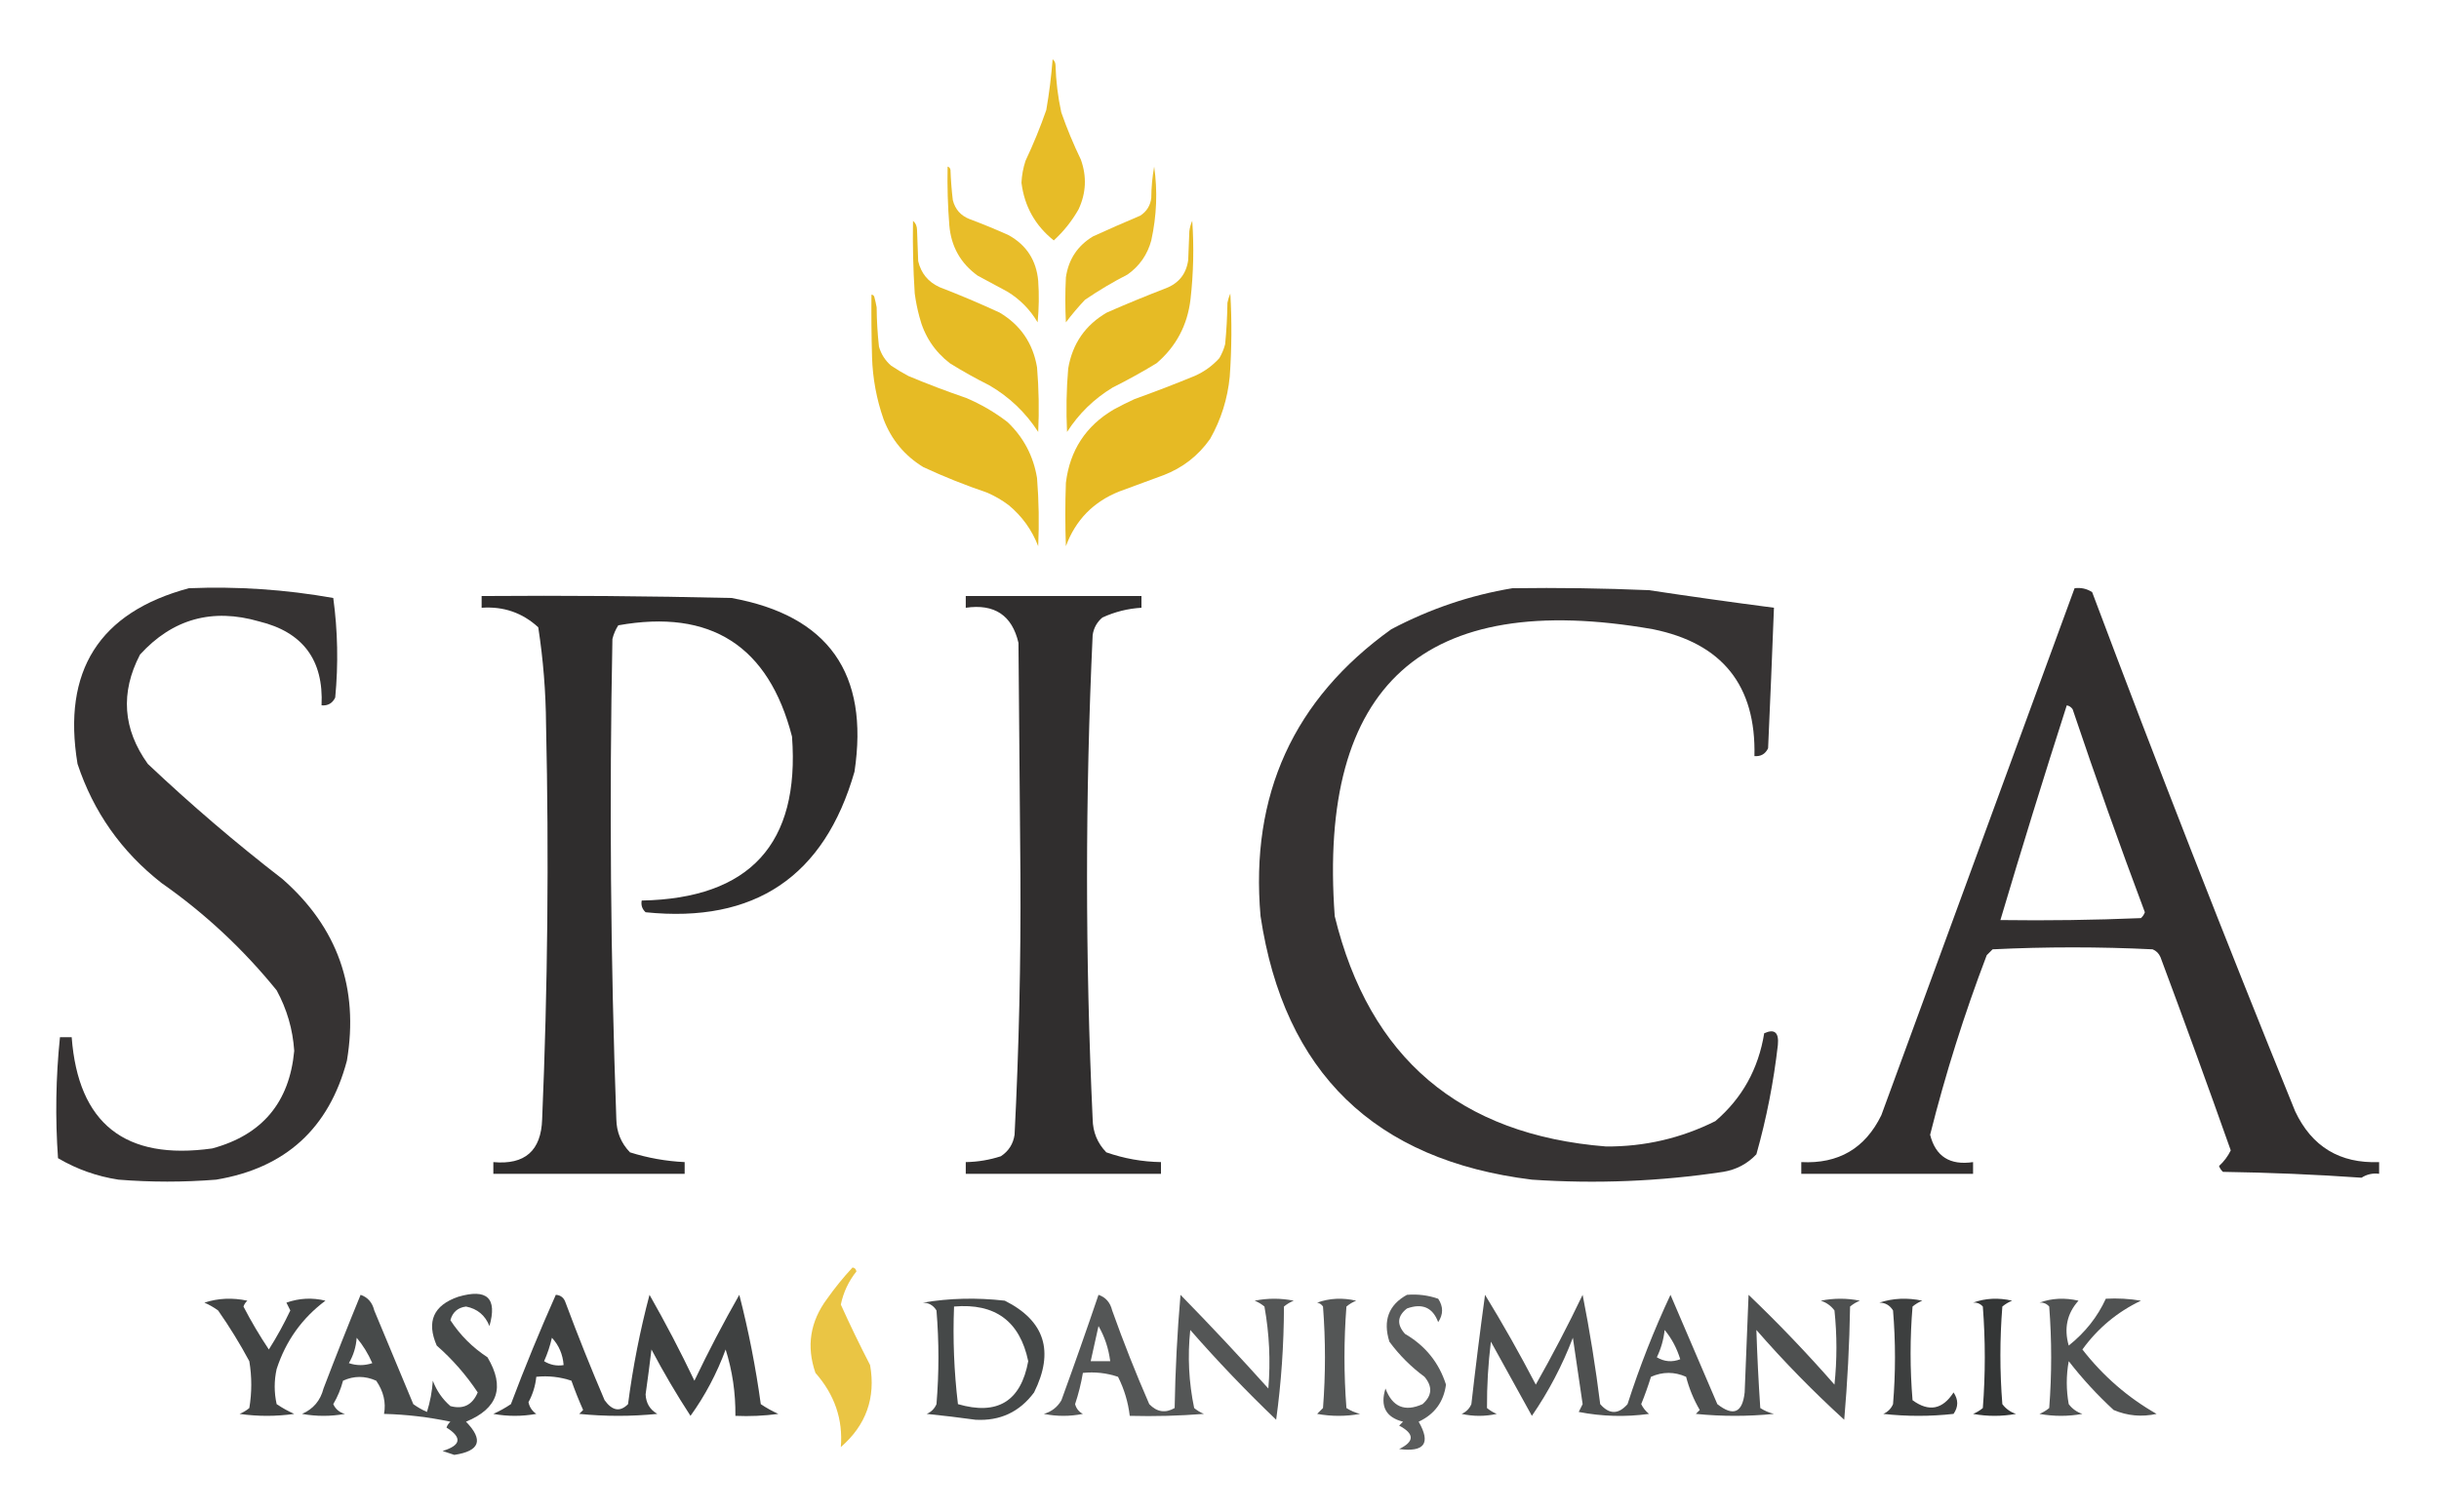
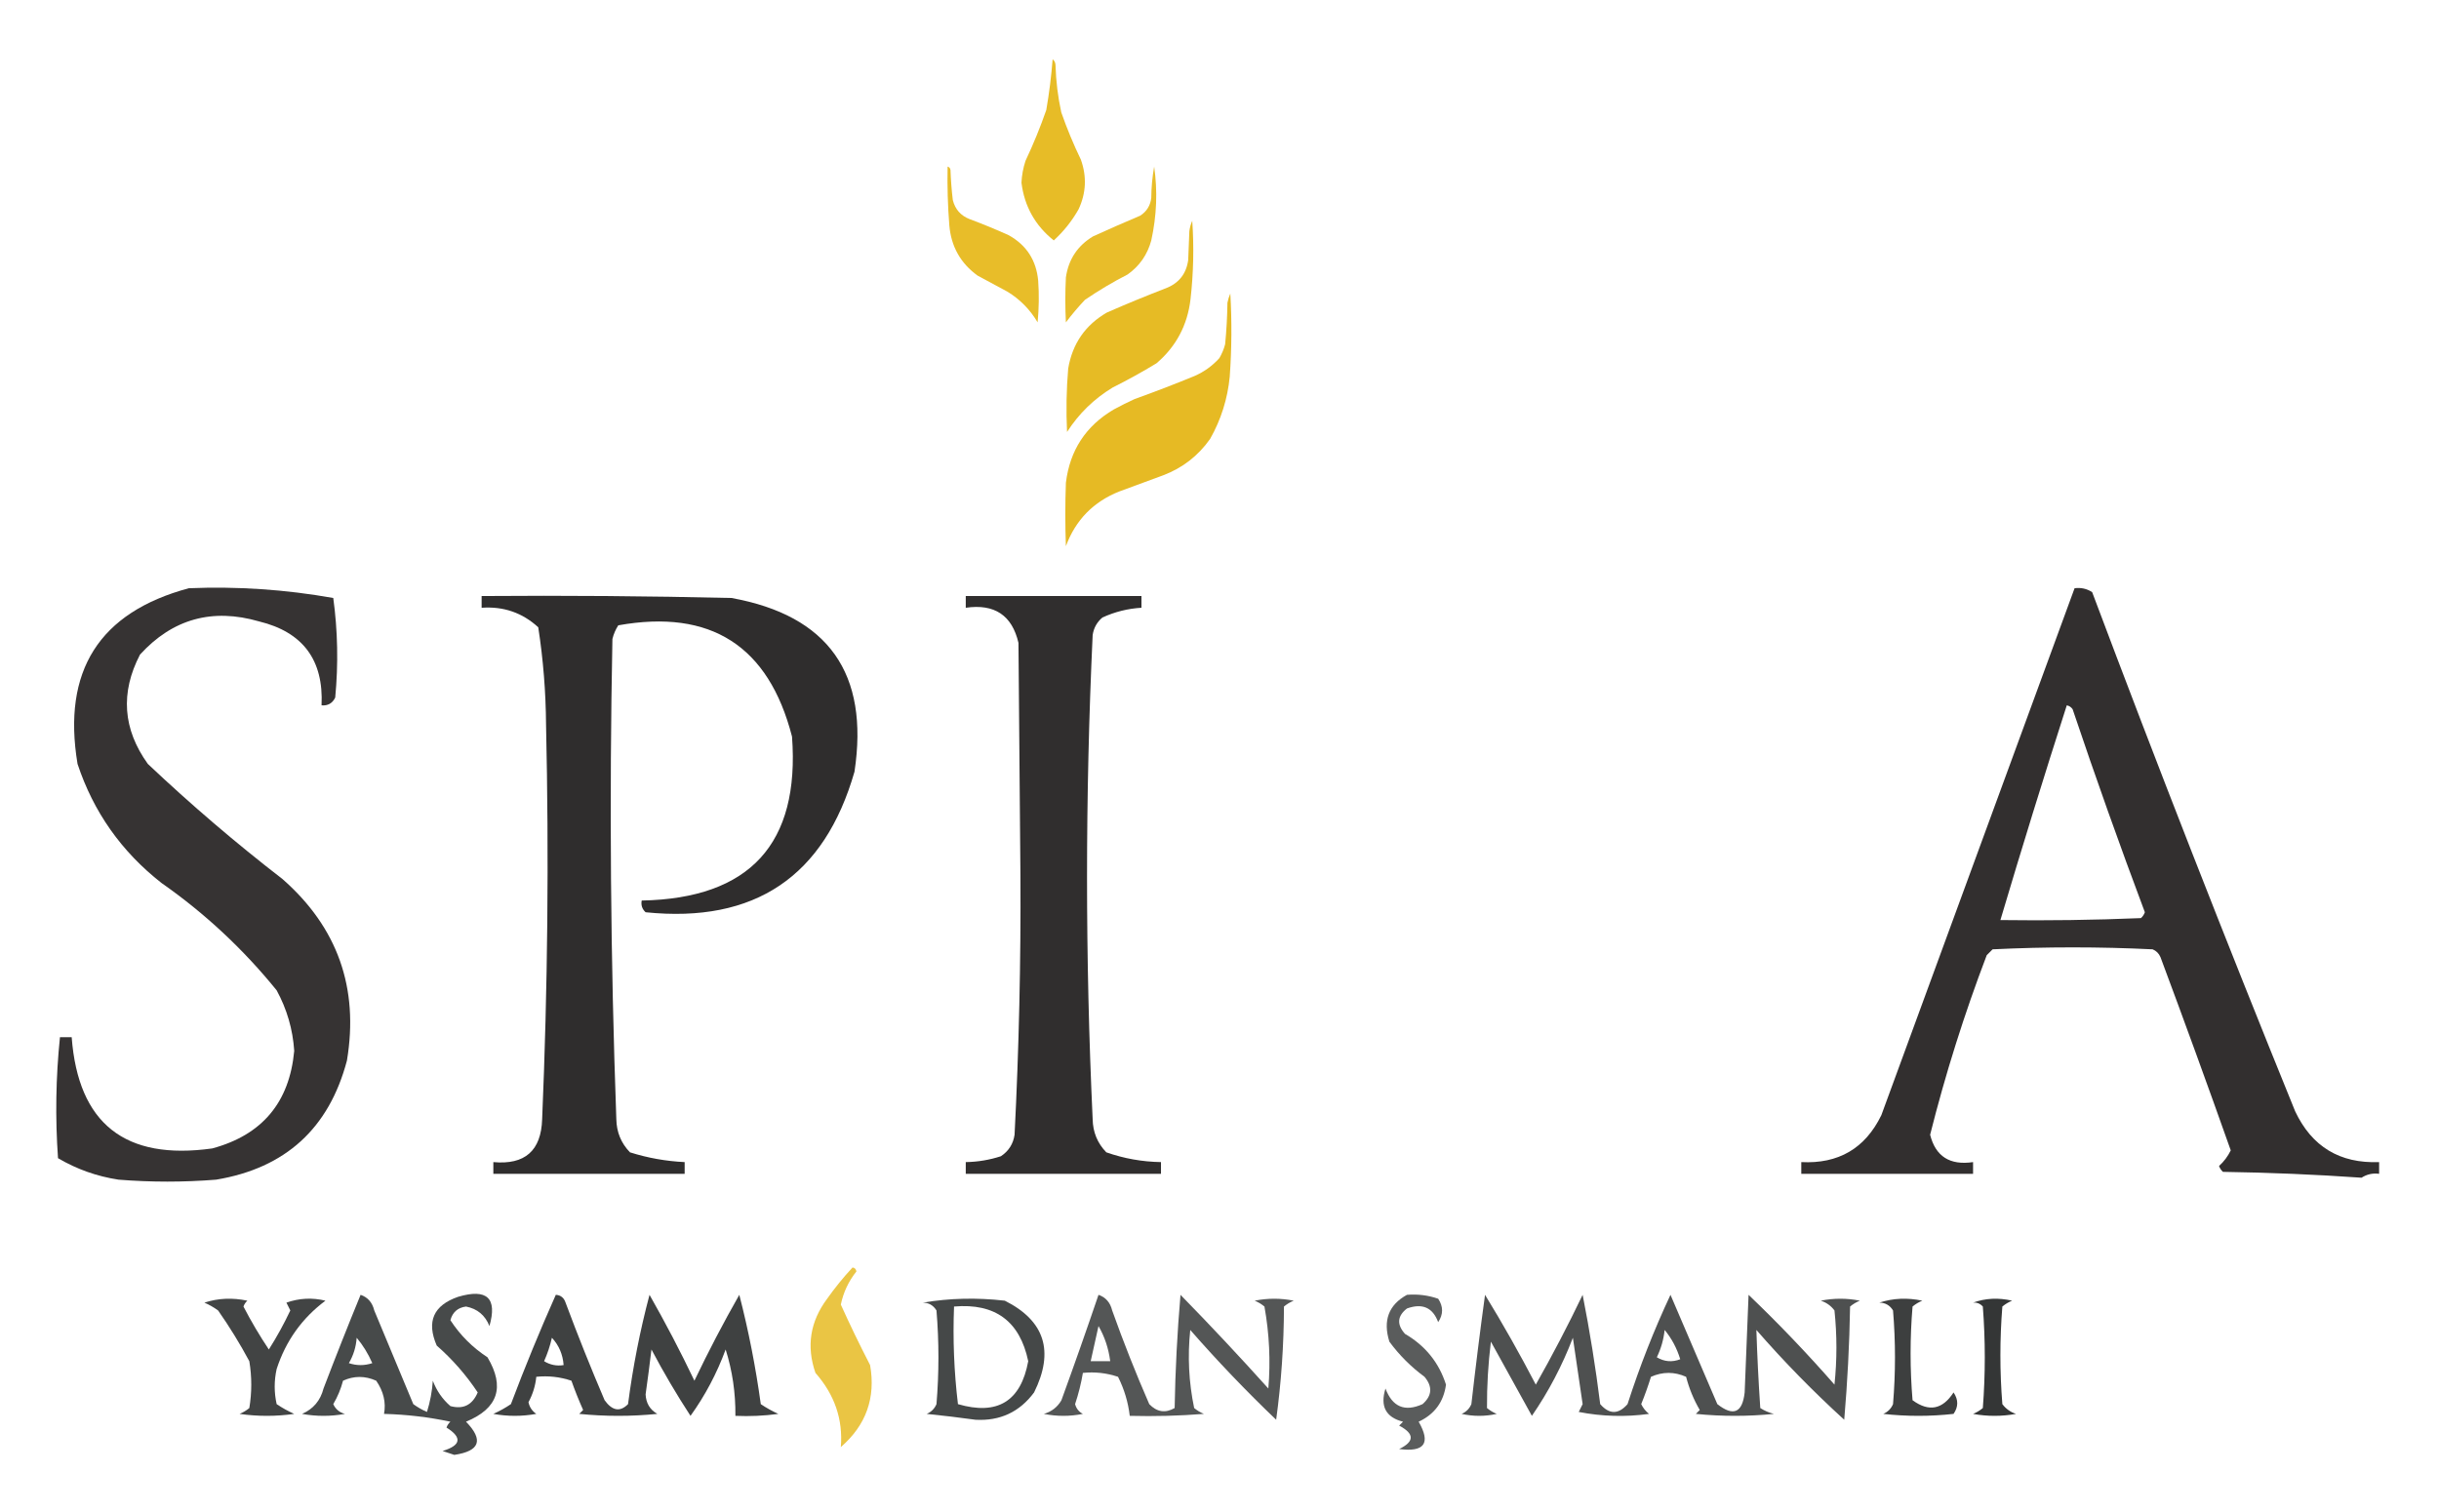
<svg xmlns="http://www.w3.org/2000/svg" xml:space="preserve" width="105mm" height="65.088mm" version="1.1" style="shape-rendering:geometricPrecision; text-rendering:geometricPrecision; image-rendering:optimizeQuality; fill-rule:evenodd; clip-rule:evenodd" viewBox="0 0 10500 6508.78">
  <defs>
    <style type="text/css">
   
    .fil14 {fill:#040707;fill-opacity:0.655}
    .fil13 {fill:#040707;fill-opacity:0.678}
    .fil20 {fill:#040707;fill-opacity:0.694}
    .fil15 {fill:#040707;fill-opacity:0.702}
    .fil11 {fill:#040707;fill-opacity:0.729}
    .fil17 {fill:#040707;fill-opacity:0.737}
    .fil16 {fill:#040707;fill-opacity:0.753}
    .fil12 {fill:#040707;fill-opacity:0.765}
    .fil18 {fill:#040707;fill-opacity:0.773}
    .fil19 {fill:#040707;fill-opacity:0.808}
    .fil10 {fill:#E6B91E;fill-opacity:0.831}
    .fil6 {fill:#221F1F;fill-opacity:0.91}
    .fil7 {fill:#221F1F;fill-opacity:0.922}
    .fil9 {fill:#221F1F;fill-opacity:0.933}
    .fil8 {fill:#221F1F;fill-opacity:0.937}
    .fil2 {fill:#E6B91E;fill-opacity:0.945}
    .fil1 {fill:#E6B91E;fill-opacity:0.949}
    .fil0 {fill:#E6B91E;fill-opacity:0.957}
    .fil3 {fill:#E6B91E;fill-opacity:0.961}
    .fil5 {fill:#E6B91E;fill-opacity:0.965}
    .fil4 {fill:#E6B91E;fill-opacity:0.969}
   
  </style>
  </defs>
  <g id="Layer_x0020_1">
    <g id="_1905866568400">
      <g>
        <path class="fil0" d="M4531.58 255.25c7.79,5.86 11.93,14.14 12.42,24.83 1.95,68.76 10.23,136.65 24.84,203.68 24.27,69.5 52.42,137.39 84.45,203.67 25.85,72.73 22.54,143.93 -9.94,213.61 -28.48,50.34 -64.08,95.05 -106.8,134.13 -80.06,-64.09 -126.42,-146.89 -139.1,-248.39 1.52,-32.26 7.31,-63.73 17.39,-94.38 33.69,-71.26 63.5,-144.12 89.42,-218.58 12.58,-72.5 21.68,-145.36 27.32,-218.57z" />
        <path class="fil1" d="M4079.52 717.24c7.11,1.89 11.25,6.86 12.42,14.9 1.48,43.2 4.8,86.26 9.94,129.16 9.95,39.75 33.96,67.07 72.03,81.97 57.1,21.24 113.4,44.42 168.9,69.54 76.44,42.66 118.67,108.06 126.68,196.23 4.13,59.68 3.3,119.29 -2.49,178.83 -32.17,-54.52 -75.22,-98.4 -129.16,-131.64 -43.05,-23.19 -86.1,-46.36 -129.16,-69.55 -73.32,-53.05 -113.9,-125.08 -121.7,-216.09 -6.74,-84.29 -9.22,-168.74 -7.46,-253.35z" />
        <path class="fil2" d="M4968.73 717.24c15.13,105.21 10.99,211.19 -12.41,317.93 -16.56,61.2 -50.5,110.06 -101.84,146.54 -63.73,32.68 -125,69.11 -183.8,109.29 -29.19,30.84 -56.51,63.13 -81.97,96.87 -3.31,-64.58 -3.31,-129.16 0,-193.74 11.25,-77.41 50.16,-136.2 116.74,-176.35 67.48,-30.77 135.37,-60.58 203.67,-89.42 27.79,-18.32 43.52,-43.99 47.2,-77 0.34,-45.23 4.49,-89.94 12.41,-134.12z" />
-         <path class="fil3" d="M3930.49 950.72c11.58,10.14 17.37,23.38 17.39,39.74 1.65,44.71 3.31,89.42 4.97,134.13 12.3,52.06 42.93,89.32 91.9,111.77 87.25,33.69 173.36,70.12 258.32,109.29 90.1,53.44 143.92,132.09 161.45,235.96 7.64,92.59 9.3,185.32 4.97,278.19 -54.29,-84.09 -124.66,-151.16 -211.13,-201.19 -57.9,-28.94 -114.21,-60.41 -168.9,-94.39 -66.85,-51.65 -110.73,-118.71 -131.64,-201.19 -8.76,-32.68 -15.39,-65.8 -19.87,-99.35 -6.75,-104.19 -9.23,-208.51 -7.46,-312.96z" />
+         <path class="fil3" d="M3930.49 950.72z" />
        <path class="fil3" d="M5132.67 950.72c7.83,112.05 5.35,224.65 -7.45,337.8 -13.19,111.69 -62.04,203.59 -146.55,275.7 -61.33,37.29 -124.25,72.07 -188.77,104.32 -80.08,48.62 -145.49,112.37 -196.22,191.26 -4.4,-91.23 -2.75,-182.31 4.97,-273.22 18.14,-106.83 73.61,-187.14 166.41,-240.93 83.65,-36.72 168.1,-71.49 253.35,-104.32 56.3,-21.53 88.59,-62.1 96.87,-121.71 1.65,-41.4 3.31,-82.8 4.97,-124.19 1.96,-15.66 6.1,-30.57 12.42,-44.71z" />
        <path class="fil4" d="M5296.6 1263.68c6.88,118.49 6.05,237.72 -2.48,357.67 -9.26,95.66 -37.42,185.08 -84.45,268.25 -51.06,72.57 -118.13,124.73 -201.19,156.49 -62.93,23.18 -125.85,46.36 -188.78,69.54 -112.21,44.33 -189.21,122.98 -230.99,235.97 -3.31,-91.08 -3.31,-182.15 0,-273.22 17.06,-139.48 85.78,-244.63 206.16,-315.45 29.19,-15.82 59,-30.73 89.41,-44.71 86.89,-31.17 172.99,-64.29 258.32,-99.35 41.15,-17.97 76.75,-43.64 106.81,-77 11.02,-18.74 19.3,-38.61 24.84,-59.61 5.81,-59.44 9.13,-119.05 9.93,-178.84 2.79,-13.8 6.93,-27.05 12.42,-39.74z" />
-         <path class="fil5" d="M3751.66 1268.65c6.21,0.38 10.35,3.69 12.42,9.93 3.94,14.76 7.26,29.66 9.93,44.71 0.45,56.59 3.76,112.89 9.94,168.9 9.2,32.46 26.58,59.78 52.16,81.97 24.01,16.15 48.85,31.06 74.51,44.71 81.7,34.22 164.5,65.68 248.39,94.38 64.34,27.19 123.95,61.96 178.83,104.32 68.95,65.86 111.18,146.17 126.68,240.94 7.75,97.54 9.41,195.24 4.97,293.09 -27.15,-70.11 -69.37,-128.89 -126.68,-176.35 -29.02,-21.98 -60.49,-40.2 -94.39,-54.65 -93.05,-31.57 -184.12,-68 -273.22,-109.29 -80.41,-48.98 -137.54,-117.71 -171.38,-206.16 -30.38,-86.82 -46.94,-176.23 -49.68,-268.25 -2.48,-89.4 -3.31,-178.82 -2.48,-268.25z" />
      </g>
      <g>
        <path class="fil6" d="M812.81 2532.66c209.03,-8.58 416.32,5.44 621.91,42.01 19.31,141.55 22.12,284.41 8.4,428.61 -11.93,24.76 -31.53,35.97 -58.83,33.62 9.41,-194.98 -80.22,-315.44 -268.93,-361.38 -201.67,-58.35 -372.55,-10.72 -512.65,142.87 -85.13,163.85 -73.92,320.72 33.62,470.63 185.47,175.25 378.77,340.52 579.88,495.84 237.03,208.16 329.47,468.69 277.33,781.58 -77.3,292.16 -264.99,463.05 -563.07,512.65 -140.06,11.21 -280.14,11.21 -420.2,0 -93.04,-14.2 -179.89,-45.01 -260.53,-92.44 -12.32,-174.14 -9.53,-347.83 8.4,-521.06 16.81,0 33.62,0 50.43,0 28,372.12 229.7,531.8 605.09,479.04 214.83,-57.99 332.48,-198.05 352.97,-420.2 -6.17,-92.53 -31.37,-179.37 -75.63,-260.54 -144.17,-177.81 -309.44,-331.87 -495.84,-462.22 -172.53,-135.2 -292.99,-306.09 -361.38,-512.65 -66.54,-400.37 93.13,-652.49 479.03,-756.36z" />
-         <path class="fil6" d="M6510.79 2532.66c196.17,-2.81 392.27,0 588.29,8.4 179.19,27.06 358.48,52.27 537.86,75.64 -7.66,201.68 -16.07,403.37 -25.22,605.09 -11.93,24.76 -31.53,35.97 -58.82,33.61 7.28,-303.73 -138.4,-485.82 -437.02,-546.26 -986.03,-172.59 -1442.66,239.21 -1369.86,1235.4 148.92,610.98 538.29,941.53 1168.16,991.69 166.09,0.97 322.98,-35.45 470.64,-109.26 115.27,-98.71 185.31,-224.78 210.1,-378.18 44.46,-20.31 64.07,-3.5 58.83,50.42 -18.17,159.48 -48.98,316.35 -92.45,470.63 -38.57,40.98 -86.19,66.19 -142.87,75.64 -273,41.15 -547.53,52.35 -823.6,33.61 -677.44,-83.57 -1066.83,-461.75 -1168.17,-1134.55 -45.62,-522.03 142.08,-933.83 563.08,-1235.4 166.06,-87.57 339.74,-146.4 521.05,-176.48z" />
        <path class="fil7" d="M8931.17 2532.66c27.63,-3.61 52.84,2.01 75.64,16.8 281.45,749.14 572.8,1494.3 874.02,2235.49 71.89,152.24 192.34,225.06 361.38,218.51 0,16.81 0,33.62 0,50.42 -27.63,-3.6 -52.85,2.02 -75.64,16.81 -197.63,-13.81 -396.52,-22.22 -596.69,-25.21 -7.68,-6.96 -13.3,-15.37 -16.81,-25.21 21.03,-19.02 37.84,-41.42 50.43,-67.23 -98.47,-278.16 -199.32,-555.5 -302.55,-832.01 -6.81,-15.88 -18.02,-27.1 -33.62,-33.62 -229.72,-11.21 -459.42,-11.21 -689.13,0 -8.41,8.4 -16.81,16.81 -25.22,25.21 -96.51,253.1 -177.74,510.82 -243.71,773.18 23.43,93.24 85.04,132.45 184.89,117.66 0,16.81 0,33.62 0,50.42 -246.53,0 -493.04,0 -739.56,0 0,-16.8 0,-33.61 0,-50.42 160.13,8.24 274.98,-59 344.57,-201.7 277.6,-756.79 554.93,-1513.16 832,-2269.1zm-33.62 504.24c10.37,1.86 18.78,7.46 25.21,16.8 98.68,293.26 202.34,584.6 310.95,874.03 -3.51,9.85 -9.12,18.26 -16.8,25.22 -201.61,8.4 -403.31,11.2 -605.09,8.4 91.85,-309.17 187.08,-617.31 285.73,-924.45z" />
        <path class="fil8" d="M2073.42 2566.27c358.63,-2.81 717.19,0 1075.73,8.4 416.88,75.59 593.36,324.91 529.46,747.97 -129.71,451.55 -429.47,653.25 -899.24,605.09 -14.89,-13.86 -20.49,-30.67 -16.8,-50.42 465.66,-8.98 681.38,-244.29 647.11,-705.95 -100.7,-390.75 -350.02,-550.43 -747.96,-479.03 -11.62,17.93 -20.03,37.55 -25.22,58.83 -13.65,689.3 -8.05,1378.44 16.81,2067.41 0.99,55.83 20.6,103.47 58.83,142.87 76.33,24.12 154.77,38.12 235.31,42.02 0,16.81 0,33.62 0,50.42 -274.53,0 -549.07,0 -823.6,0 0,-16.8 0,-33.61 0,-50.42 135.91,12.54 205.95,-49.1 210.11,-184.89 23.91,-565.7 29.52,-1131.58 16.8,-1697.63 -1.01,-141.79 -12.22,-281.85 -33.61,-420.2 -68.23,-62.67 -149.48,-90.68 -243.73,-84.04 0,-16.81 0,-33.62 0,-50.43z" />
        <path class="fil9" d="M4157.64 2566.27c252.12,0 504.25,0 756.37,0 0,16.81 0,33.62 0,50.43 -58.62,3.44 -114.65,17.46 -168.08,42.01 -23.42,19.69 -37.43,44.9 -42.02,75.64 -32.24,694.77 -32.24,1389.5 0,2084.22 0.99,55.83 20.61,103.47 58.83,142.87 75.92,26.66 154.36,40.67 235.31,42.02 0,16.81 0,33.62 0,50.42 -280.14,0 -560.26,0 -840.41,0 0,-16.8 0,-33.61 0,-50.42 51.57,-0.79 102,-9.2 151.28,-25.22 33.39,-22.17 53.01,-52.97 58.83,-92.44 18.93,-372.07 27.34,-744.65 25.21,-1117.75 -2.81,-333.35 -5.6,-666.73 -8.41,-1000.08 -27.53,-118.77 -103.17,-169.19 -226.91,-151.27 0,-16.81 0,-33.62 0,-50.43z" />
      </g>
      <g>
        <path class="fil10" d="M3670.21 5457.28c9.12,1.01 14.72,6.6 16.8,16.8 -33.71,42.24 -56.14,89.86 -67.23,142.88 39.35,87.13 81.37,173.98 126.06,260.52 24.73,141.14 -17.29,258.8 -126.06,352.98 9.82,-118.97 -26.59,-225.42 -109.25,-319.36 -39.74,-114.62 -22.93,-221.06 50.42,-319.36 33.64,-47.58 70.04,-92.39 109.26,-134.46z" />
        <path class="fil11" d="M1552.38 5574.93c30.84,10.46 50.45,32.88 58.82,67.24 56.02,134.46 112.06,268.93 168.08,403.4 18.24,13.32 37.86,24.54 58.83,33.61 13.75,-43.82 22.16,-88.65 25.21,-134.46 16.14,43.11 41.35,79.51 75.64,109.25 55.34,15.06 94.54,-4.55 117.66,-58.83 -49.92,-75.13 -108.75,-142.36 -176.49,-201.7 -44.96,-103.37 -14.15,-173.41 92.45,-210.1 124.21,-36.47 169.02,5.54 134.46,126.06 -18.5,-46.56 -52.12,-74.56 -100.85,-84.04 -35.44,4.63 -57.85,24.24 -67.23,58.83 41.82,64.22 95.03,117.45 159.68,159.68 76.22,128.2 45.4,220.64 -92.45,277.33 76.6,78.9 59.79,126.52 -50.42,142.87 -16.81,-5.59 -33.62,-11.21 -50.42,-16.8 79.63,-24.25 85.25,-57.86 16.8,-100.85 3.52,-9.86 9.13,-18.26 16.81,-25.22 -93.87,-19.93 -189.11,-31.13 -285.73,-33.62 9.11,-49.19 -2.11,-96.81 -33.62,-142.86 -48.28,-21.57 -95.9,-21.57 -142.88,0 -9.35,35.55 -23.37,69.16 -42.01,100.85 9.91,21.83 26.72,35.83 50.42,42.01 -61.63,11.22 -123.26,11.22 -184.89,0 48.43,-21.02 79.23,-57.42 92.44,-109.25 51.72,-135.6 104.94,-270.07 159.69,-403.4zm-16.81 184.9c26.86,31.84 49.27,68.27 67.23,109.25 -33.62,11.21 -67.23,11.21 -100.85,0 19.65,-33.74 30.84,-70.14 33.62,-109.25z" />
        <path class="fil12" d="M2392.78 5574.93c21.01,1.3 35.01,12.51 42.02,33.62 52.74,141.41 108.77,281.47 168.08,420.21 33.05,45.81 66.66,51.43 100.85,16.81 20.78,-159.72 51.59,-316.6 92.45,-470.64 68.71,120.62 133.15,243.88 193.29,369.79 60.14,-125.91 124.58,-249.17 193.3,-369.79 39.73,154.25 70.56,311.14 92.44,470.64 23.85,16.13 49.07,30.13 75.64,42.01 -61.38,8.4 -123.01,11.18 -184.89,8.41 0.99,-98.8 -13.03,-194.05 -42.02,-285.74 -37.9,103.02 -88.33,198.26 -151.28,285.74 -60.05,-91.99 -116.09,-187.24 -168.08,-285.74 -7.71,64.52 -16.11,128.95 -25.21,193.29 1.85,37.91 18.66,65.93 50.43,84.04 -112.07,11.22 -224.11,11.22 -336.17,0 5.6,-5.59 11.21,-11.2 16.81,-16.8 -18.37,-41.06 -35.18,-83.09 -50.42,-126.06 -49.22,-16.54 -99.64,-22.14 -151.28,-16.81 -3.77,38.44 -14.97,74.85 -33.62,109.25 4.36,21.19 15.57,38 33.62,50.42 -61.63,11.22 -123.25,11.22 -184.89,0 26.58,-11.88 51.79,-25.88 75.64,-42.01 60.04,-159.23 124.48,-316.1 193.29,-470.64zm-16.81 184.9c30.14,32.37 46.95,71.58 50.43,117.65 -30.05,4.79 -58.08,-0.81 -84.04,-16.8 14.66,-32.78 25.87,-66.39 33.61,-100.85z" />
        <path class="fil13" d="M4729.12 5574.93c30.84,10.46 50.46,32.88 58.83,67.24 48.58,136.35 101.79,270.81 159.68,403.4 32.81,34.17 69.21,39.76 109.25,16.81 2.82,-162.78 11.23,-325.26 25.22,-487.45 128.66,131.5 254.72,265.96 378.18,403.4 9.86,-118.24 4.27,-235.9 -16.81,-352.97 -12.6,-10.52 -26.62,-18.92 -42.02,-25.21 56.02,-11.22 112.06,-11.22 168.08,0 -15.4,6.29 -29.42,14.69 -42.02,25.21 -0.44,165.18 -11.63,327.66 -33.62,487.44 -129.38,-123.78 -252.64,-252.63 -369.78,-386.59 -11.95,112.87 -6.35,224.92 16.81,336.17 12.61,10.52 26.63,18.92 42.03,25.2 -106.32,8.41 -212.76,11.2 -319.36,8.41 -6.81,-58.61 -23.62,-114.63 -50.43,-168.08 -49.21,-16.54 -99.63,-22.14 -151.27,-16.81 -7.65,45.43 -18.86,90.26 -33.62,134.47 5.34,19.28 16.54,33.29 33.62,42.01 -56.02,11.22 -112.06,11.22 -168.09,0 33.49,-9.64 58.7,-29.26 75.65,-58.82 55,-151.04 108.22,-302.31 159.67,-453.83zm0 134.47c26.42,45.64 43.23,96.06 50.43,151.28 -28.02,0 -56.03,0 -84.05,0 11.22,-50.43 22.41,-100.85 33.62,-151.28z" />
        <path class="fil14" d="M6056.97 5574.93c46.2,-3.8 91.03,1.81 134.47,16.81 22.4,33.62 22.4,67.24 0,100.85 -23.39,-63.09 -68.2,-82.71 -134.47,-58.82 -41.66,32.57 -44.46,68.99 -8.41,109.25 87.53,50.96 146.35,123.79 176.49,218.51 -10.03,74.49 -49.25,127.72 -117.66,159.67 53.22,92.76 25.2,131.98 -84.04,117.66 66.56,-32.12 66.56,-65.74 0,-100.85 5.6,-5.6 11.21,-11.21 16.81,-16.81 -74.16,-18.69 -99.37,-66.32 -75.64,-142.87 29.82,79.3 83.03,101.71 159.68,67.24 40.98,-36.25 43.79,-75.45 8.4,-117.66 -58.37,-43.05 -108.79,-93.48 -151.27,-151.28 -28.46,-91.01 -3.24,-158.24 75.64,-201.7z" />
        <path class="fil15" d="M6393.14 5574.93c76.62,125.09 149.45,253.96 218.5,386.6 71.77,-126.76 139,-255.61 201.69,-386.6 30.7,155.63 55.91,312.52 75.65,470.64 39.21,44.82 78.44,44.82 117.65,0 51.91,-161.43 113.54,-318.32 184.89,-470.64 67.1,156.31 134.33,313.19 201.7,470.64 68.9,54.17 108.12,37.36 117.65,-50.43 5.6,-140.06 11.22,-280.14 16.81,-420.21 129.4,123.78 252.65,252.63 369.79,386.6 11.2,-106.45 11.2,-212.91 0,-319.36 -15.19,-20.19 -34.78,-34.21 -58.83,-42.02 56.02,-11.22 112.06,-11.22 168.08,0 -15.4,6.29 -29.42,14.69 -42.02,25.21 -2.83,162.77 -11.23,325.25 -25.22,487.44 -133.62,-121.68 -259.68,-250.53 -378.18,-386.59 3.57,111.22 9.18,223.28 16.81,336.17 17.93,11.61 37.55,20.01 58.83,25.2 -112.06,11.22 -224.11,11.22 -336.16,0 5.59,-5.59 11.2,-11.2 16.8,-16.8 -26.1,-44.63 -45.71,-92.25 -58.83,-142.87 -50.42,-22.41 -100.84,-22.41 -151.27,0 -12.35,39.85 -26.35,79.08 -42.02,117.66 8.02,16.43 19.21,30.43 33.62,42.01 -101.33,13.95 -202.18,11.17 -302.55,-8.4 5.6,-11.21 11.21,-22.4 16.8,-33.61 -13.98,-94.92 -28,-190.16 -42.01,-285.74 -46.01,120.06 -104.83,232.12 -176.49,336.16 -58.83,-106.45 -117.66,-212.91 -176.49,-319.36 -11.74,95.39 -17.34,190.64 -16.81,285.75 12.61,10.52 26.63,18.92 42.03,25.2 -50.42,11.22 -100.85,11.22 -151.27,0 19.61,-8.4 33.61,-22.4 42.01,-42.01 17.8,-157.51 37.42,-314.39 58.84,-470.64zm773.17 151.28c30.07,36.15 52.47,78.18 67.23,126.06 -34.95,13.59 -68.56,10.78 -100.85,-8.4 18.11,-37.47 29.32,-76.7 33.62,-117.66z" />
        <path class="fil16" d="M880.04 5608.55c58.43,-19.21 120.05,-22.02 184.89,-8.4 -7.68,6.96 -13.29,15.36 -16.8,25.21 33.06,63.82 69.48,125.45 109.25,184.89 34.19,-53.88 65,-109.93 92.45,-168.08 -5.6,-11.21 -11.21,-22.41 -16.81,-33.62 55.2,-19.44 111.24,-22.25 168.08,-8.4 -100.73,75.15 -170.77,173.19 -210.1,294.14 -11.22,50.43 -11.22,100.85 0,151.28 23.85,16.13 49.06,30.13 75.63,42.01 -78.44,11.22 -156.87,11.22 -235.31,0 15.39,-6.28 29.41,-14.68 42.02,-25.2 11.21,-67.24 11.21,-134.47 0,-201.7 -40.61,-75.66 -85.44,-148.49 -134.46,-218.51 -18.71,-13.53 -38.31,-24.74 -58.84,-33.62z" />
        <path class="fil17" d="M3972.76 5608.55c114.64,-19.41 232.3,-22.2 352.96,-8.4 171.95,86.19 213.97,217.85 126.07,394.99 -62.43,84.31 -146.47,123.52 -252.13,117.66 -69.88,-9.63 -139.91,-18.04 -210.1,-25.22 19.62,-8.4 33.62,-22.4 42.02,-42.01 11.21,-134.47 11.21,-268.94 0,-403.4 -13.71,-22.24 -33.33,-33.43 -58.82,-33.62zm134.46 16.81c176.87,-15.36 283.33,63.08 319.35,235.32 -31.7,172.79 -132.55,234.42 -302.54,184.89 -16.78,-139.63 -22.38,-279.69 -16.81,-420.21z" />
-         <path class="fil13" d="M5670.38 5608.55c52.78,-19.18 108.8,-21.98 168.08,-8.4 -15.4,6.29 -29.41,14.69 -42.02,25.21 -11.21,145.67 -11.21,291.34 0,437.02 17.94,11.61 37.55,20.01 58.83,25.2 -61.63,11.22 -123.25,11.22 -184.89,0 8.41,-8.4 16.81,-16.8 25.21,-25.2 11.21,-145.68 11.21,-291.35 0,-437.02 -6.44,-9.34 -14.84,-14.94 -25.21,-16.81z" />
        <path class="fil18" d="M8090.76 5608.55c58.43,-19.21 120.04,-22.02 184.89,-8.4 -15.4,6.29 -29.41,14.69 -42.02,25.21 -11.22,134.47 -11.22,268.93 0,403.4 70.29,51.31 129.12,40.1 176.49,-33.62 21.17,31.15 21.17,61.96 0,92.44 -100.85,11.22 -201.7,11.22 -302.55,0 19.61,-8.4 33.61,-22.4 42.02,-42.01 11.21,-134.47 11.21,-268.94 0,-403.4 -13.72,-22.24 -33.34,-33.43 -58.83,-33.62z" />
        <path class="fil19" d="M8494.16 5608.55c52.78,-19.18 108.79,-21.98 168.08,-8.4 -15.4,6.29 -29.42,14.69 -42.03,25.21 -11.2,140.07 -11.2,280.14 0,420.21 15.19,20.18 34.79,34.2 58.84,42.01 -61.64,11.22 -123.26,11.22 -184.89,0 15.39,-6.28 29.41,-14.68 42.01,-25.2 11.22,-145.68 11.22,-291.35 0,-437.02 -11.27,-12.64 -25.27,-18.25 -42.01,-16.81z" />
-         <path class="fil20" d="M8779.9 5608.55c52.77,-19.18 108.79,-21.98 168.08,-8.4 -49.22,54.74 -63.23,119.19 -42.02,193.29 70.67,-56.3 123.89,-123.54 159.67,-201.7 50.73,-2.77 101.16,0.04 151.28,8.41 -101.64,48.37 -185.68,118.39 -252.12,210.1 89.03,114.36 195.47,206.81 319.35,277.33 -63.79,14.07 -125.41,8.48 -184.89,-16.8 -70.63,-65 -135.06,-135.02 -193.29,-210.1 -11.21,61.63 -11.21,123.25 0,184.89 15.18,20.18 34.77,34.2 58.83,42.01 -61.64,11.22 -123.26,11.22 -184.89,0 15.39,-6.28 29.41,-14.68 42.01,-25.2 11.22,-145.68 11.22,-291.35 0,-437.02 -11.27,-12.64 -25.27,-18.25 -42.01,-16.81z" />
      </g>
    </g>
  </g>
</svg>